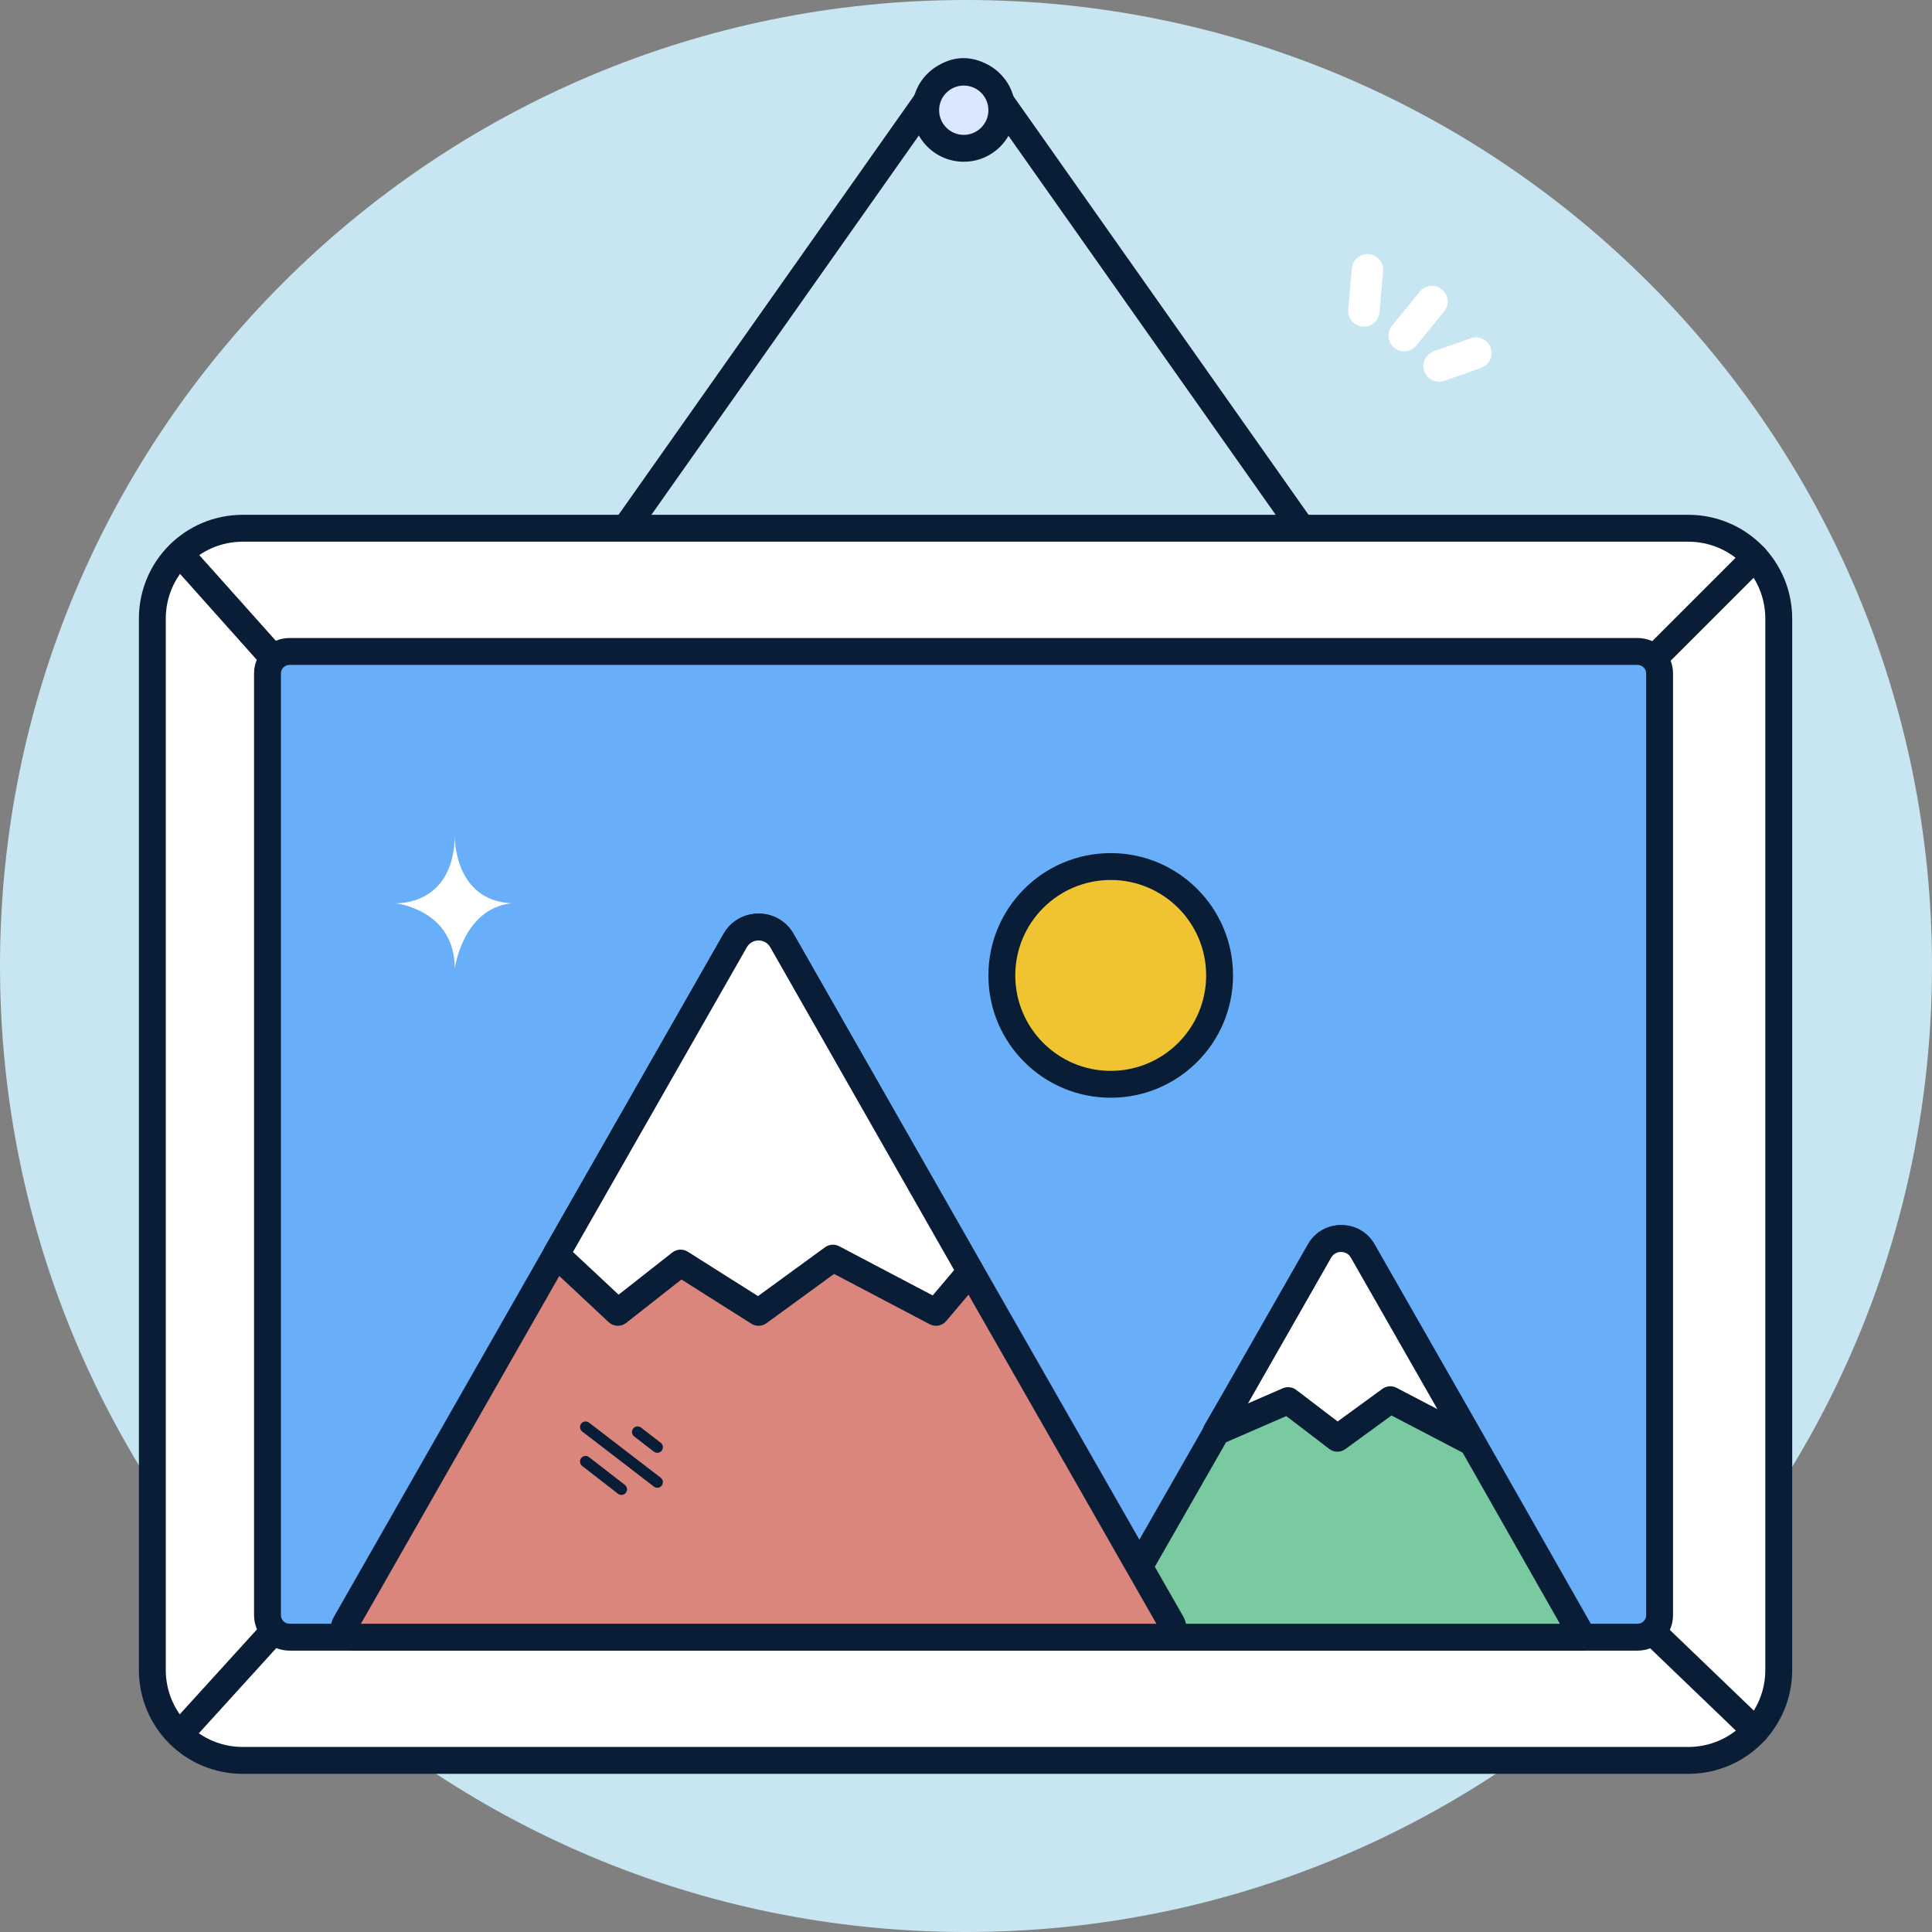
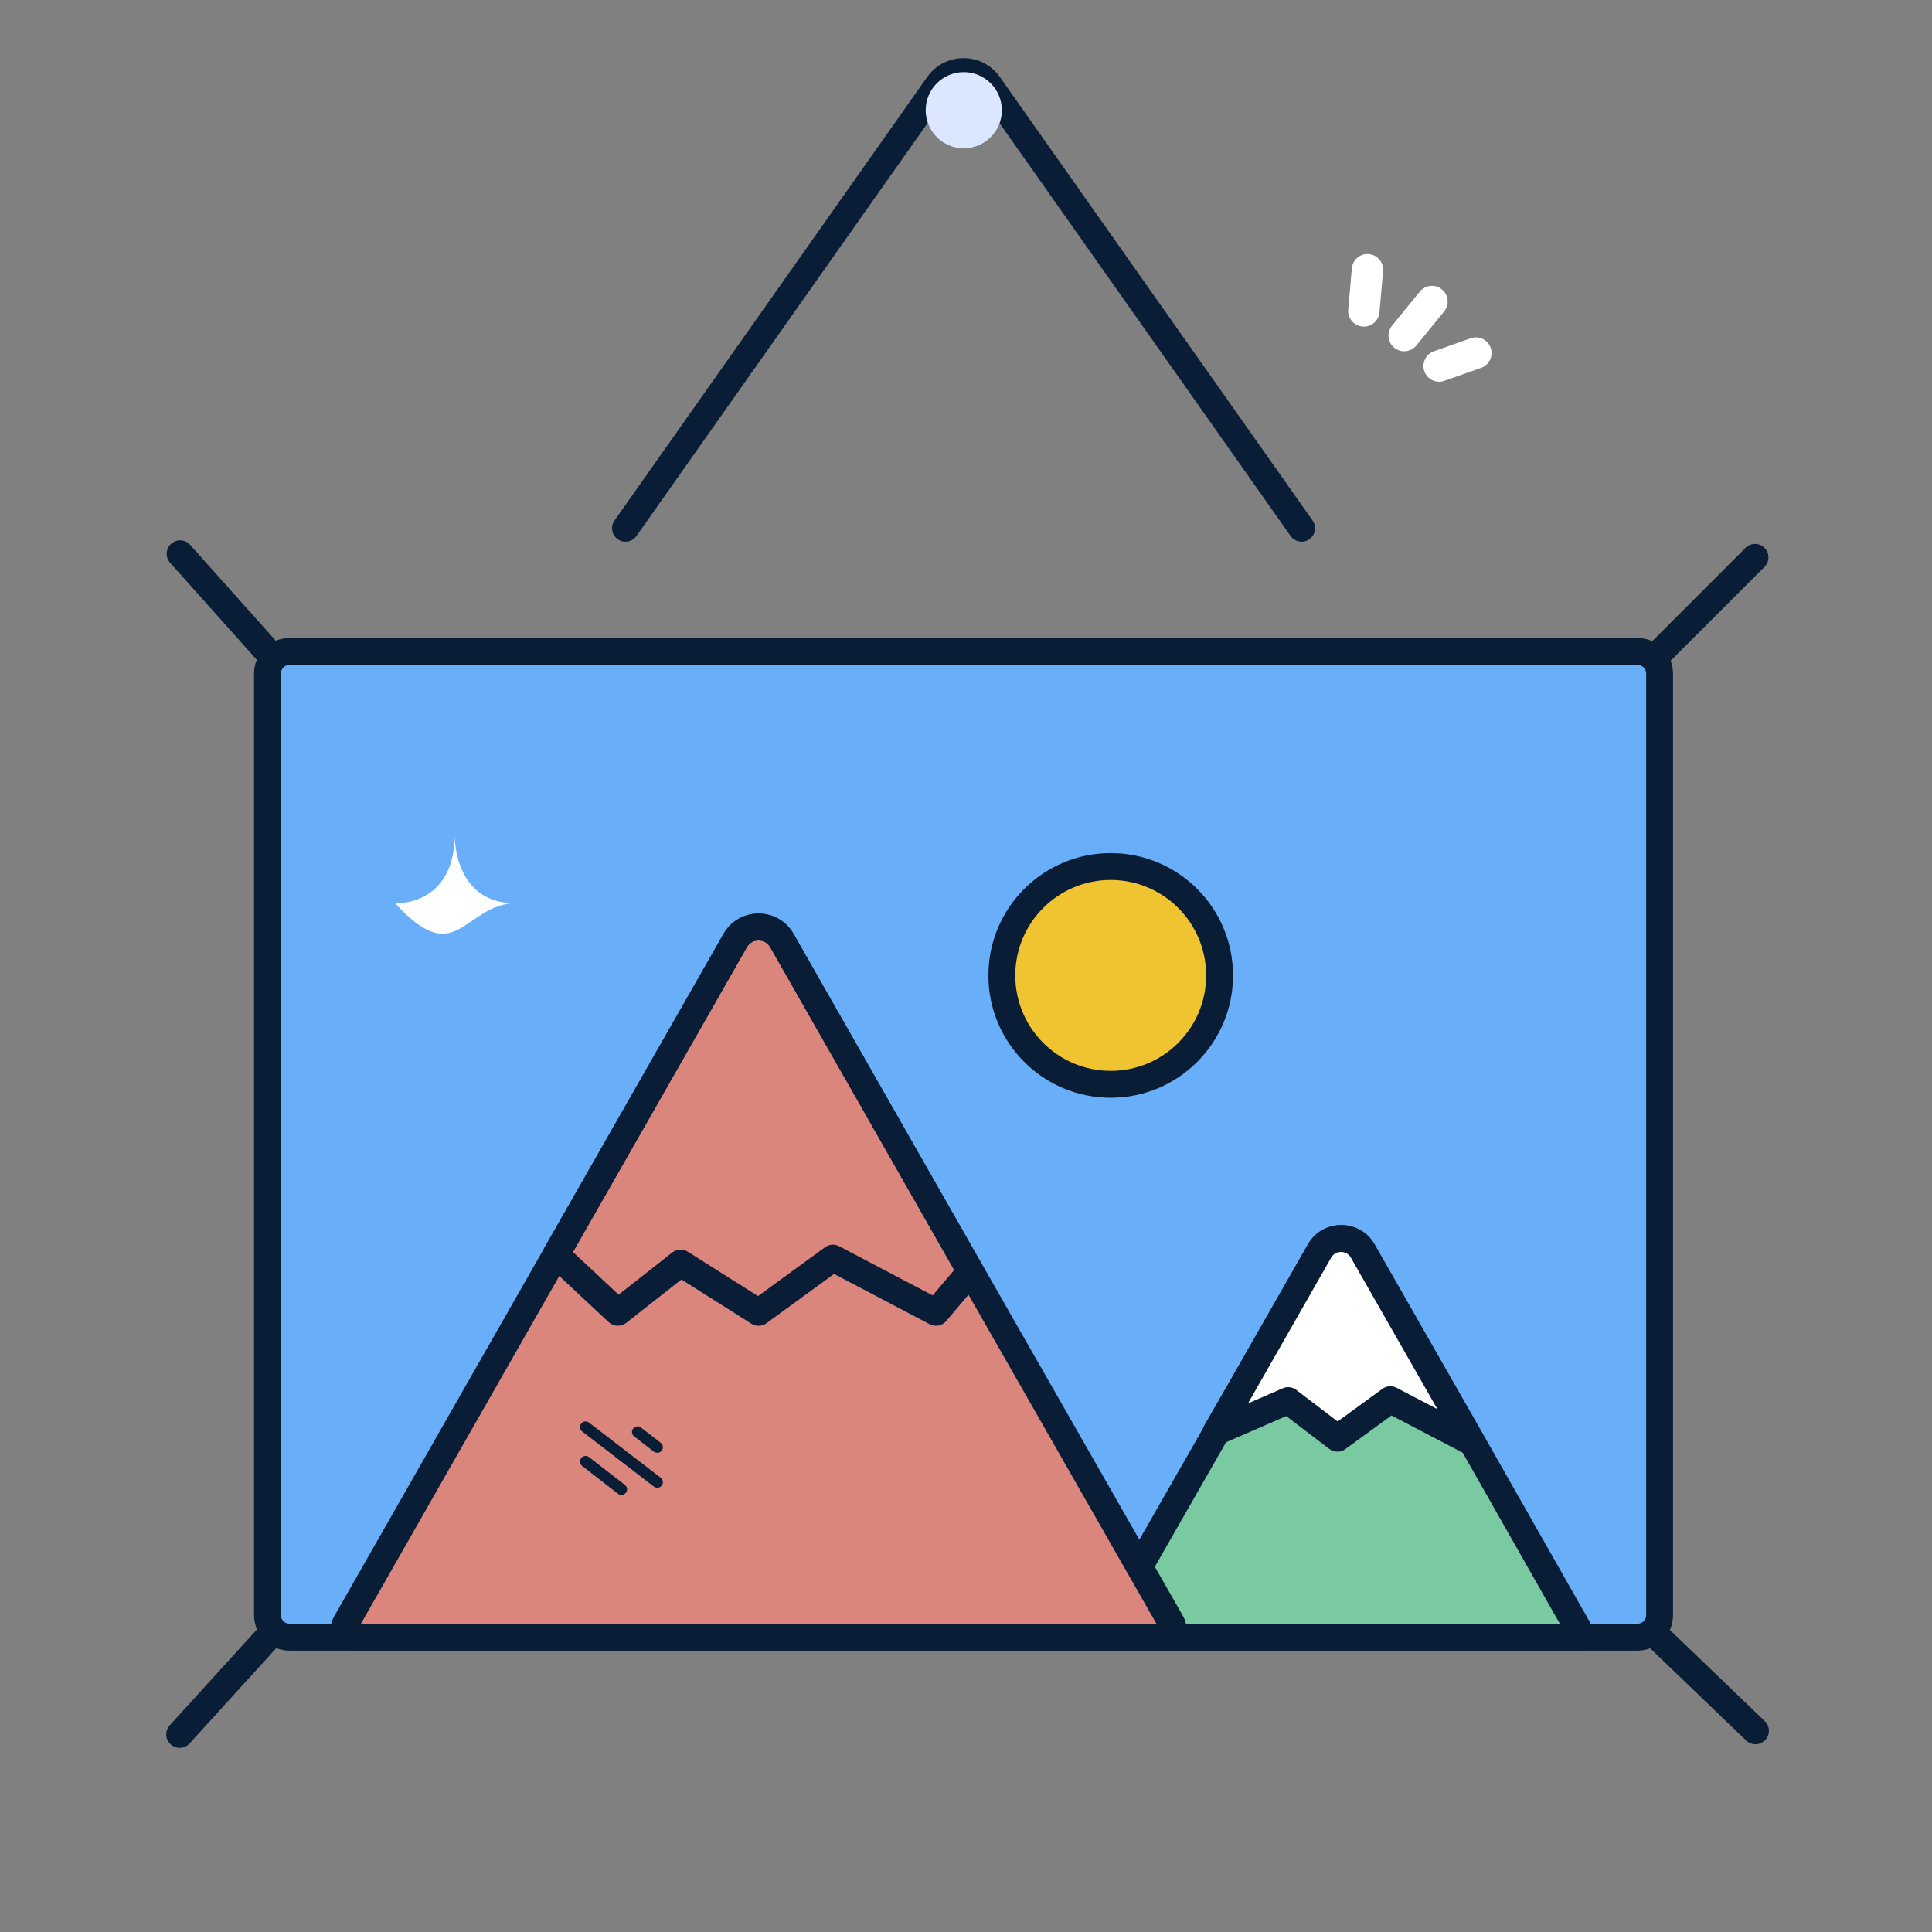
<svg xmlns="http://www.w3.org/2000/svg" width="113" height="113" viewBox="0 0 113 113" fill="none">
  <rect x="0" y="0" width="113" height="113" fill="#808080" stroke="none" />
-   <path d="M56.5 113C87.704 113 113 87.704 113 56.5C113 25.296 87.704 0 56.5 0C25.296 0 0 25.296 0 56.5C0 87.704 25.296 113 56.5 113Z" fill="#C7E6F2" />
  <path fill-rule="evenodd" clip-rule="evenodd" d="M87.187 20.345C87.356 20.822 87.106 21.346 86.629 21.515L84.48 22.275C84.002 22.444 83.478 22.194 83.309 21.716C83.14 21.239 83.39 20.715 83.868 20.546L86.017 19.786C86.494 19.617 87.019 19.867 87.187 20.345Z" fill="white" />
  <path fill-rule="evenodd" clip-rule="evenodd" d="M84.334 16.926C84.727 17.246 84.785 17.824 84.465 18.216L82.84 20.208C82.52 20.6 81.942 20.659 81.55 20.339C81.157 20.019 81.099 19.441 81.419 19.048L83.044 17.057C83.364 16.664 83.942 16.606 84.334 16.926Z" fill="white" />
  <path fill-rule="evenodd" clip-rule="evenodd" d="M80.06 14.862C80.564 14.906 80.938 15.351 80.894 15.856L80.684 18.267C80.641 18.771 80.196 19.145 79.691 19.101C79.187 19.057 78.813 18.612 78.857 18.108L79.067 15.697C79.111 15.192 79.555 14.819 80.06 14.862Z" fill="white" />
  <path fill-rule="evenodd" clip-rule="evenodd" d="M55.516 5.409C55.515 5.41 55.514 5.41 55.514 5.411L37.226 31.349C36.976 31.704 36.485 31.789 36.131 31.539C35.776 31.289 35.691 30.798 35.941 30.444L54.233 4.5L54.237 4.494C55.284 3.035 57.428 3.035 58.475 4.494L58.479 4.5L76.771 30.444C77.021 30.798 76.936 31.289 76.581 31.539C76.227 31.789 75.736 31.704 75.486 31.349L57.198 5.411C57.197 5.41 57.197 5.41 57.196 5.409C56.776 4.827 55.936 4.827 55.516 5.409Z" fill="#091E36" />
  <path d="M56.369 8.674C57.599 8.674 58.597 7.677 58.597 6.447C58.597 5.217 57.599 4.219 56.369 4.219C55.139 4.219 54.142 5.217 54.142 6.447C54.142 7.677 55.139 8.674 56.369 8.674Z" fill="#DBE7FE" />
-   <path fill-rule="evenodd" clip-rule="evenodd" d="M56.369 5.005C55.573 5.005 54.928 5.65 54.928 6.446C54.928 7.242 55.573 7.888 56.369 7.888C57.165 7.888 57.81 7.242 57.81 6.446C57.81 5.65 57.165 5.005 56.369 5.005ZM53.355 6.446C53.355 4.782 54.705 3.433 56.369 3.433C58.034 3.433 59.383 4.782 59.383 6.446C59.383 8.111 58.034 9.46 56.369 9.46C54.705 9.46 53.355 8.111 53.355 6.446Z" fill="#091E36" />
-   <path d="M98.744 102.963H14.204C11.269 102.963 8.91 100.605 8.91 97.67V36.191C8.91 33.255 11.269 30.897 14.204 30.897H98.744C101.679 30.897 104.038 33.255 104.038 36.191V97.67C104.038 100.605 101.679 102.963 98.744 102.963Z" fill="white" />
-   <path fill-rule="evenodd" clip-rule="evenodd" d="M14.203 31.683C11.702 31.683 9.696 33.689 9.696 36.19V97.669C9.696 100.17 11.702 102.177 14.203 102.177H98.744C101.245 102.177 103.251 100.17 103.251 97.669V36.19C103.251 33.689 101.245 31.683 98.744 31.683H14.203ZM8.124 36.19C8.124 32.821 10.834 30.11 14.203 30.11H98.744C102.113 30.11 104.823 32.821 104.823 36.19V97.669C104.823 101.039 102.113 103.749 98.744 103.749H14.203C10.834 103.749 8.124 101.039 8.124 97.669V36.19Z" fill="#091E36" />
  <path fill-rule="evenodd" clip-rule="evenodd" d="M16.54 94.808C16.862 95.1 16.885 95.597 16.593 95.918L11.09 101.972C10.798 102.293 10.301 102.317 9.98 102.025C9.658 101.733 9.635 101.236 9.927 100.914L15.43 94.861C15.722 94.54 16.219 94.516 16.54 94.808Z" fill="#091E36" />
  <path fill-rule="evenodd" clip-rule="evenodd" d="M96.081 94.897C96.381 94.584 96.879 94.574 97.192 94.875L103.22 100.667C103.533 100.967 103.543 101.465 103.242 101.778C102.941 102.091 102.443 102.101 102.13 101.8L96.103 96.009C95.79 95.708 95.78 95.21 96.081 94.897Z" fill="#091E36" />
  <path fill-rule="evenodd" clip-rule="evenodd" d="M103.205 32.044C103.512 32.351 103.512 32.849 103.205 33.156L97.282 39.079C96.975 39.386 96.477 39.386 96.17 39.079C95.863 38.772 95.863 38.274 96.17 37.967L102.093 32.044C102.4 31.737 102.898 31.737 103.205 32.044Z" fill="#091E36" />
  <path fill-rule="evenodd" clip-rule="evenodd" d="M10.011 31.804C10.335 31.515 10.832 31.543 11.121 31.867L16.598 37.999C16.887 38.323 16.859 38.82 16.535 39.109C16.212 39.398 15.715 39.37 15.425 39.047L9.948 32.914C9.659 32.591 9.687 32.094 10.011 31.804Z" fill="#091E36" />
  <path d="M95.783 95.757H16.929C16.222 95.757 15.645 95.18 15.645 94.472V39.388C15.645 38.68 16.222 38.103 16.929 38.103H95.783C96.49 38.103 97.067 38.68 97.067 39.388V94.472C97.067 95.18 96.49 95.757 95.783 95.757Z" fill="#69AEF8" />
  <path fill-rule="evenodd" clip-rule="evenodd" d="M16.929 38.89C16.656 38.89 16.431 39.114 16.431 39.388V94.472C16.431 94.746 16.656 94.97 16.929 94.97H95.783C96.056 94.97 96.281 94.746 96.281 94.472V39.388C96.281 39.114 96.056 38.89 95.783 38.89H16.929ZM14.859 39.388C14.859 38.246 15.787 37.317 16.929 37.317H95.783C96.925 37.317 97.853 38.246 97.853 39.388V94.472C97.853 95.614 96.925 96.543 95.783 96.543H16.929C15.787 96.543 14.859 95.614 14.859 94.472V39.388Z" fill="#091E36" />
  <path d="M64.965 63.418C68.482 63.418 71.333 60.567 71.333 57.05C71.333 53.533 68.482 50.682 64.965 50.682C61.448 50.682 58.597 53.533 58.597 57.05C58.597 60.567 61.448 63.418 64.965 63.418Z" fill="#F0C330" />
  <path fill-rule="evenodd" clip-rule="evenodd" d="M64.964 51.469C61.882 51.469 59.382 53.968 59.382 57.051C59.382 60.133 61.882 62.633 64.964 62.633C68.047 62.633 70.546 60.133 70.546 57.051C70.546 53.968 68.047 51.469 64.964 51.469ZM57.81 57.051C57.81 53.099 61.013 49.897 64.964 49.897C68.915 49.897 72.118 53.099 72.118 57.051C72.118 61.002 68.915 64.205 64.964 64.205C61.013 64.205 57.81 61.002 57.81 57.051Z" fill="#091E36" />
  <path d="M92.586 95.757H64.283L71.464 83.204L77.203 73.167C77.753 72.198 79.168 72.198 79.719 73.167L85.825 83.859L92.586 95.757Z" fill="#79CAA1" />
  <path fill-rule="evenodd" clip-rule="evenodd" d="M79.035 73.555C78.786 73.116 78.135 73.116 77.886 73.555L77.885 73.557L72.146 83.594L65.639 94.97H91.235L85.141 84.247L79.036 73.557L79.035 73.555ZM80.402 72.778C79.55 71.279 77.371 71.278 76.52 72.778C76.519 72.778 76.519 72.778 76.519 72.779L70.781 82.813L63.601 95.366C63.462 95.609 63.462 95.908 63.603 96.151C63.744 96.393 64.003 96.542 64.283 96.542H92.586C92.866 96.542 93.124 96.394 93.265 96.152C93.406 95.91 93.407 95.611 93.269 95.368L86.508 83.47L80.402 72.779C80.402 72.778 80.402 72.778 80.402 72.778Z" fill="#091E36" />
  <path d="M72.407 81.527L77.177 73.167C77.727 72.198 79.142 72.198 79.692 73.167L85.798 83.859L86.087 84.357L81.317 81.868L78.225 84.121L75.342 81.92L71.123 83.754L72.407 81.527Z" fill="white" />
  <path fill-rule="evenodd" clip-rule="evenodd" d="M79.009 73.555C78.76 73.116 78.109 73.116 77.86 73.555L73.088 81.919L72.994 82.083L75.029 81.198C75.29 81.085 75.593 81.122 75.819 81.295L78.236 83.14L80.854 81.232C81.096 81.056 81.416 81.032 81.681 81.17L84.07 82.417L79.01 73.557L79.009 73.555ZM86.481 83.469L86.767 83.963C86.942 84.266 86.897 84.648 86.655 84.9C86.413 85.153 86.033 85.216 85.723 85.054L81.386 82.79L78.688 84.756C78.407 84.961 78.024 84.957 77.748 84.746L75.232 82.825L71.437 84.475C71.126 84.61 70.763 84.531 70.537 84.278C70.311 84.025 70.273 83.655 70.442 83.361L71.724 81.137L71.726 81.134L76.493 72.779C76.493 72.778 76.493 72.778 76.493 72.778C77.345 71.278 79.524 71.278 80.376 72.778C80.376 72.778 80.376 72.778 80.376 72.779L86.479 83.465L86.481 83.469Z" fill="#091E36" />
  <path d="M68.083 95.756H20.651C20.257 95.756 19.995 95.337 20.205 94.97L32.522 73.376L43.004 55.006C43.607 53.958 45.127 53.958 45.73 55.006L56.762 74.346L68.529 94.944C68.738 95.337 68.503 95.756 68.083 95.756Z" fill="#DA867D" />
  <path fill-rule="evenodd" clip-rule="evenodd" d="M43.686 55.397C43.686 55.398 43.686 55.398 43.686 55.398L33.205 73.766L33.205 73.766L21.11 94.971H67.638L56.08 74.736L56.079 74.736L45.048 55.398C45.048 55.398 45.048 55.398 45.047 55.397C44.747 54.876 43.987 54.876 43.686 55.397ZM42.323 54.615C43.228 53.041 45.506 53.041 46.411 54.615L46.413 54.617L57.445 73.957L57.445 73.957L69.211 94.554C69.215 94.561 69.219 94.568 69.222 94.574C69.443 94.988 69.453 95.475 69.23 95.878C69.004 96.287 68.574 96.543 68.083 96.543H20.651C19.664 96.543 19.008 95.481 19.522 94.581C19.522 94.581 19.522 94.581 19.522 94.58L31.839 72.987L31.839 72.987L42.321 54.617L42.323 54.615Z" fill="#091E36" />
-   <path d="M56.763 74.372L54.745 76.757L48.717 73.586L44.367 76.757L39.807 73.874L36.138 76.757L32.522 73.376L43.004 55.006C43.607 53.958 45.127 53.958 45.73 55.006L56.763 74.372Z" fill="white" />
  <path fill-rule="evenodd" clip-rule="evenodd" d="M43.686 55.397C43.686 55.398 43.686 55.398 43.685 55.398L33.512 73.227L36.182 75.723L39.321 73.257C39.583 73.051 39.946 73.032 40.227 73.21L44.335 75.807L48.254 72.951C48.496 72.775 48.818 72.751 49.083 72.891L54.552 75.768L55.807 74.284L45.048 55.398C45.048 55.398 45.047 55.398 45.047 55.397C44.746 54.876 43.987 54.876 43.686 55.397ZM42.322 54.615C43.227 53.041 45.506 53.041 46.411 54.615L46.413 54.617L57.445 73.984C57.608 74.27 57.575 74.629 57.362 74.88L55.344 77.265C55.106 77.547 54.704 77.625 54.378 77.453L48.784 74.51L44.83 77.393C44.569 77.583 44.219 77.594 43.947 77.422L39.856 74.836L36.624 77.376C36.319 77.615 35.885 77.597 35.601 77.332L31.985 73.951C31.719 73.702 31.658 73.303 31.839 72.987L42.321 54.617L42.322 54.615Z" fill="#091E36" />
  <path fill-rule="evenodd" clip-rule="evenodd" d="M33.992 85.283C34.103 85.14 34.309 85.114 34.452 85.225L36.549 86.85C36.692 86.96 36.718 87.166 36.607 87.309C36.496 87.452 36.29 87.478 36.147 87.368L34.051 85.743C33.908 85.632 33.882 85.426 33.992 85.283Z" fill="#091E36" />
  <path fill-rule="evenodd" clip-rule="evenodd" d="M33.992 83.267C34.102 83.123 34.308 83.096 34.451 83.207L38.644 86.43C38.787 86.54 38.814 86.746 38.704 86.889C38.594 87.033 38.388 87.06 38.245 86.949L34.052 83.726C33.908 83.616 33.882 83.41 33.992 83.267Z" fill="#091E36" />
  <path fill-rule="evenodd" clip-rule="evenodd" d="M37.032 83.554C37.143 83.411 37.349 83.385 37.492 83.495L38.645 84.386C38.788 84.497 38.814 84.703 38.704 84.846C38.593 84.989 38.387 85.015 38.244 84.905L37.091 84.014C36.948 83.903 36.922 83.697 37.032 83.554Z" fill="#091E36" />
-   <path d="M29.901 52.831C26.52 52.648 26.599 48.9 26.599 48.9C26.52 53.041 23.114 52.831 23.114 52.831C23.114 52.831 26.599 53.172 26.599 56.657C26.599 56.657 27.045 53.172 29.901 52.831Z" fill="white" />
+   <path d="M29.901 52.831C26.52 52.648 26.599 48.9 26.599 48.9C26.52 53.041 23.114 52.831 23.114 52.831C26.599 56.657 27.045 53.172 29.901 52.831Z" fill="white" />
</svg>